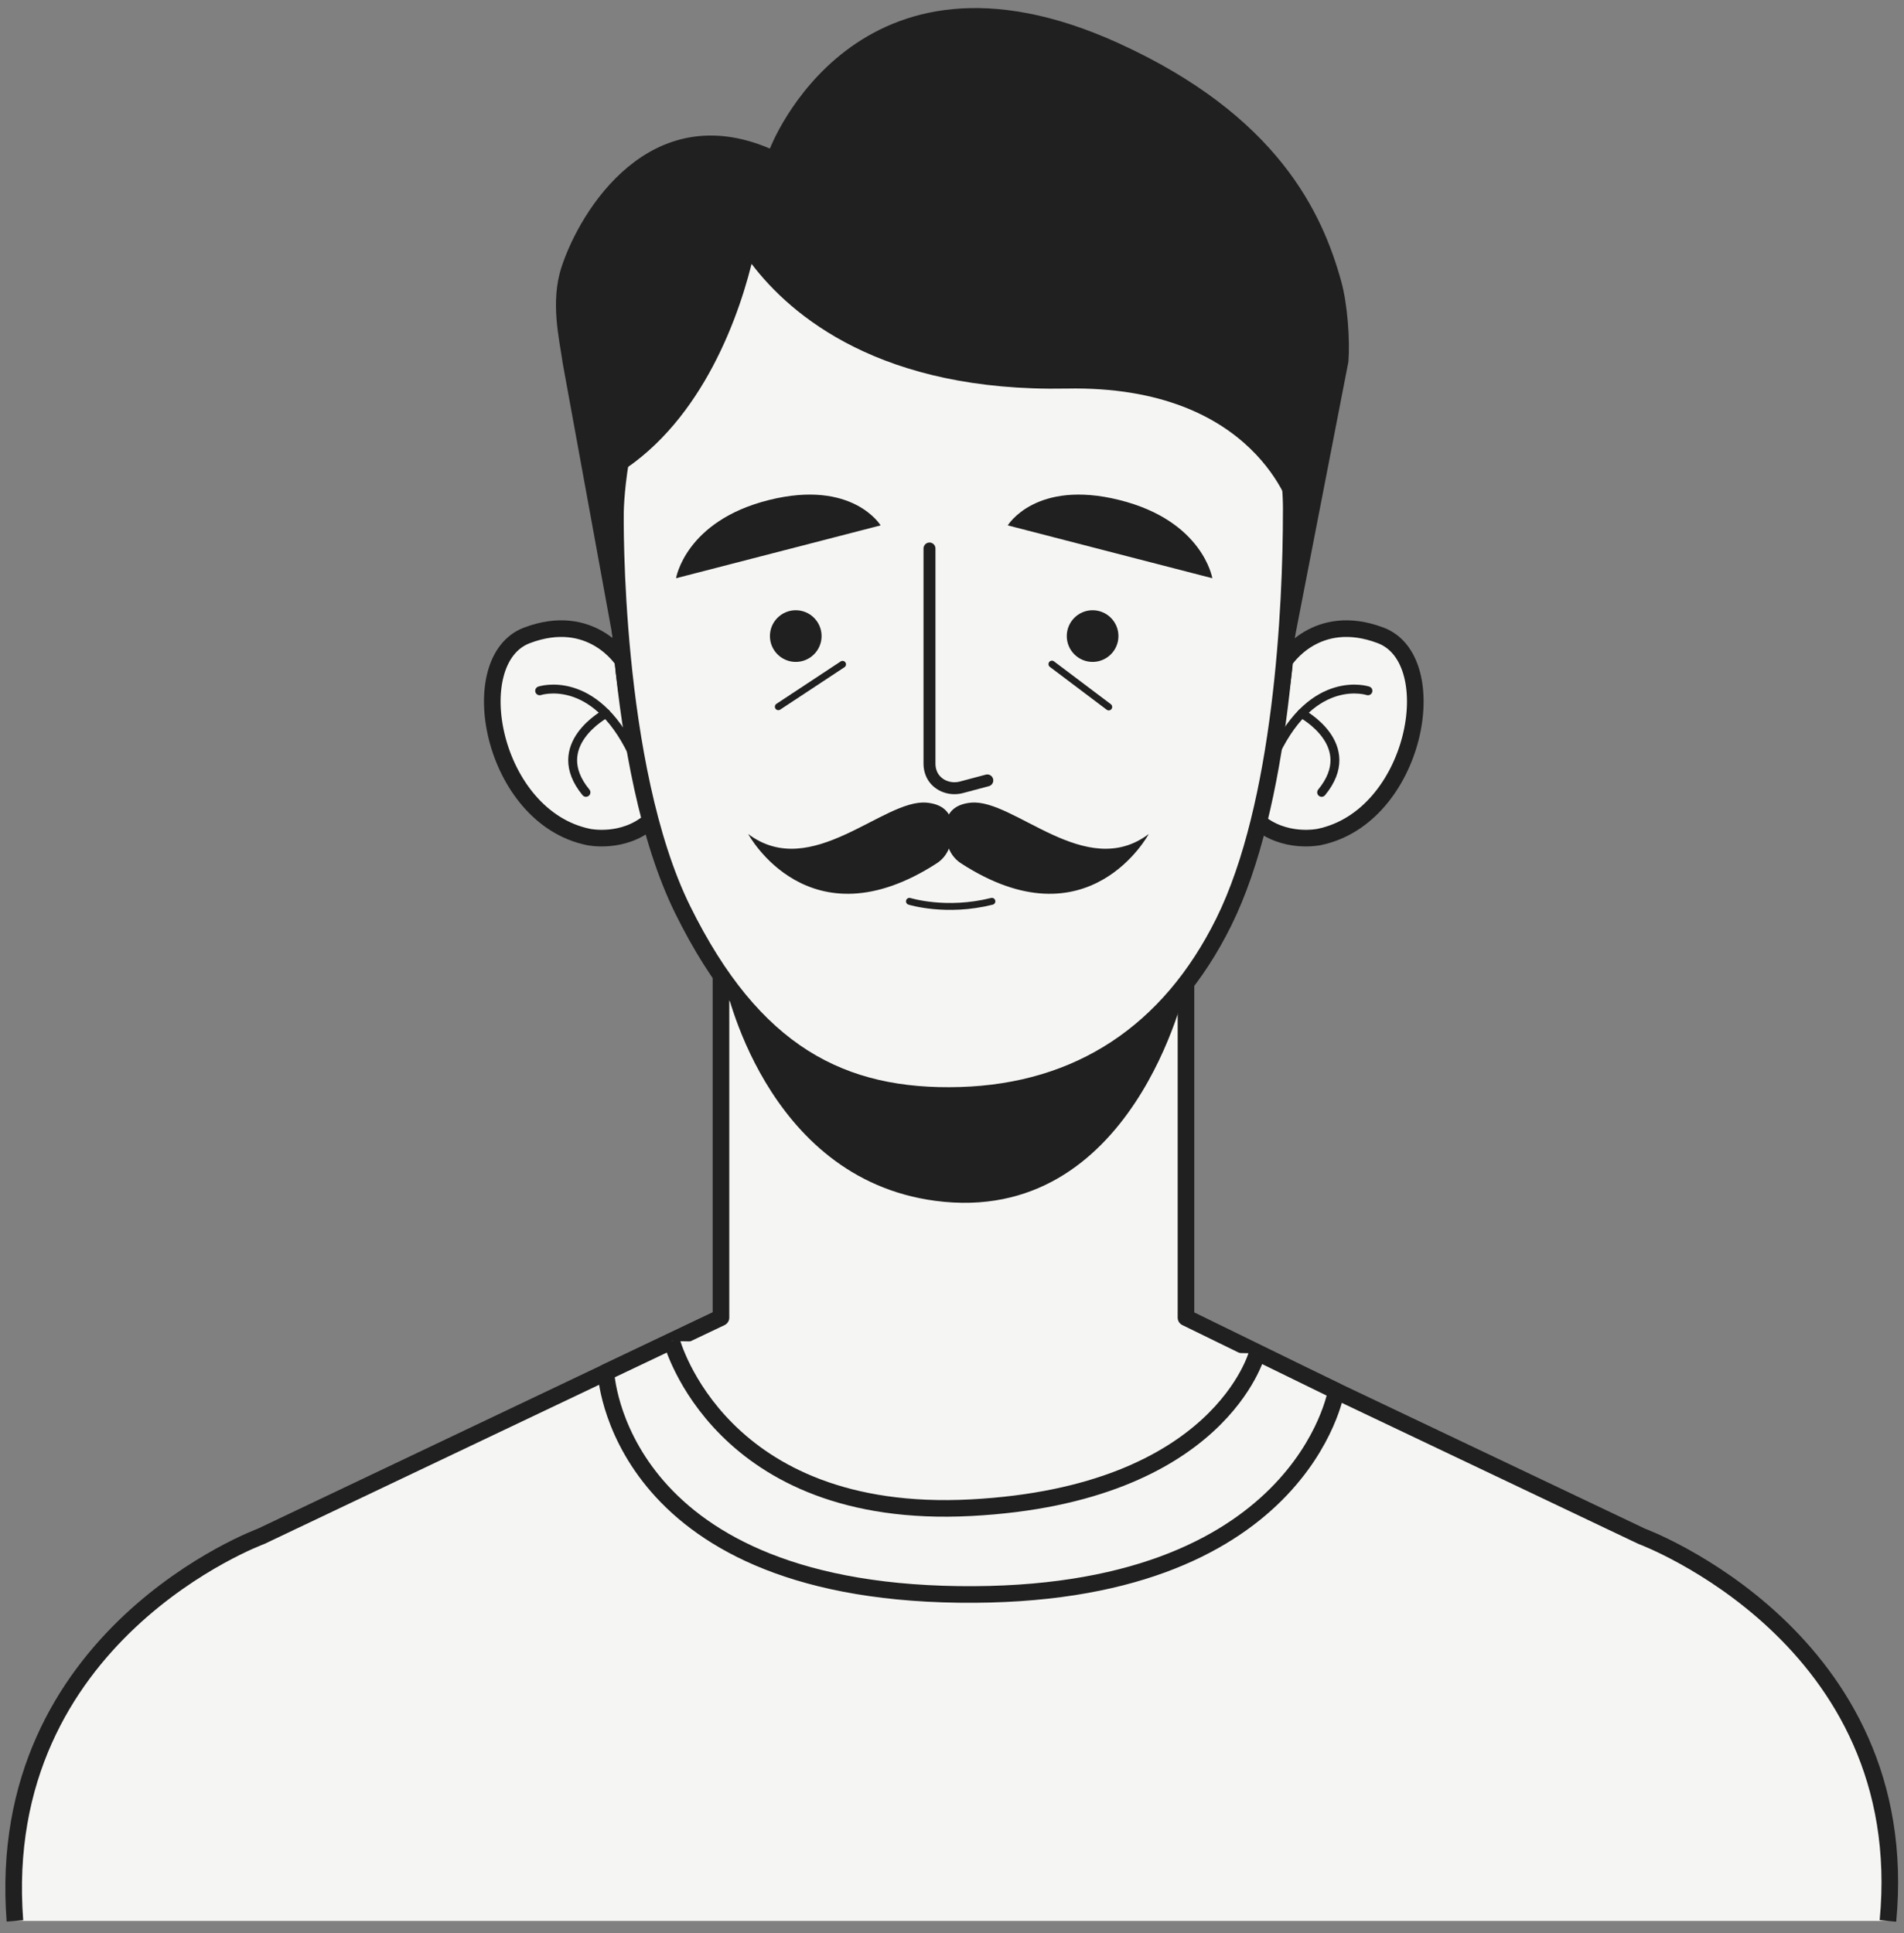
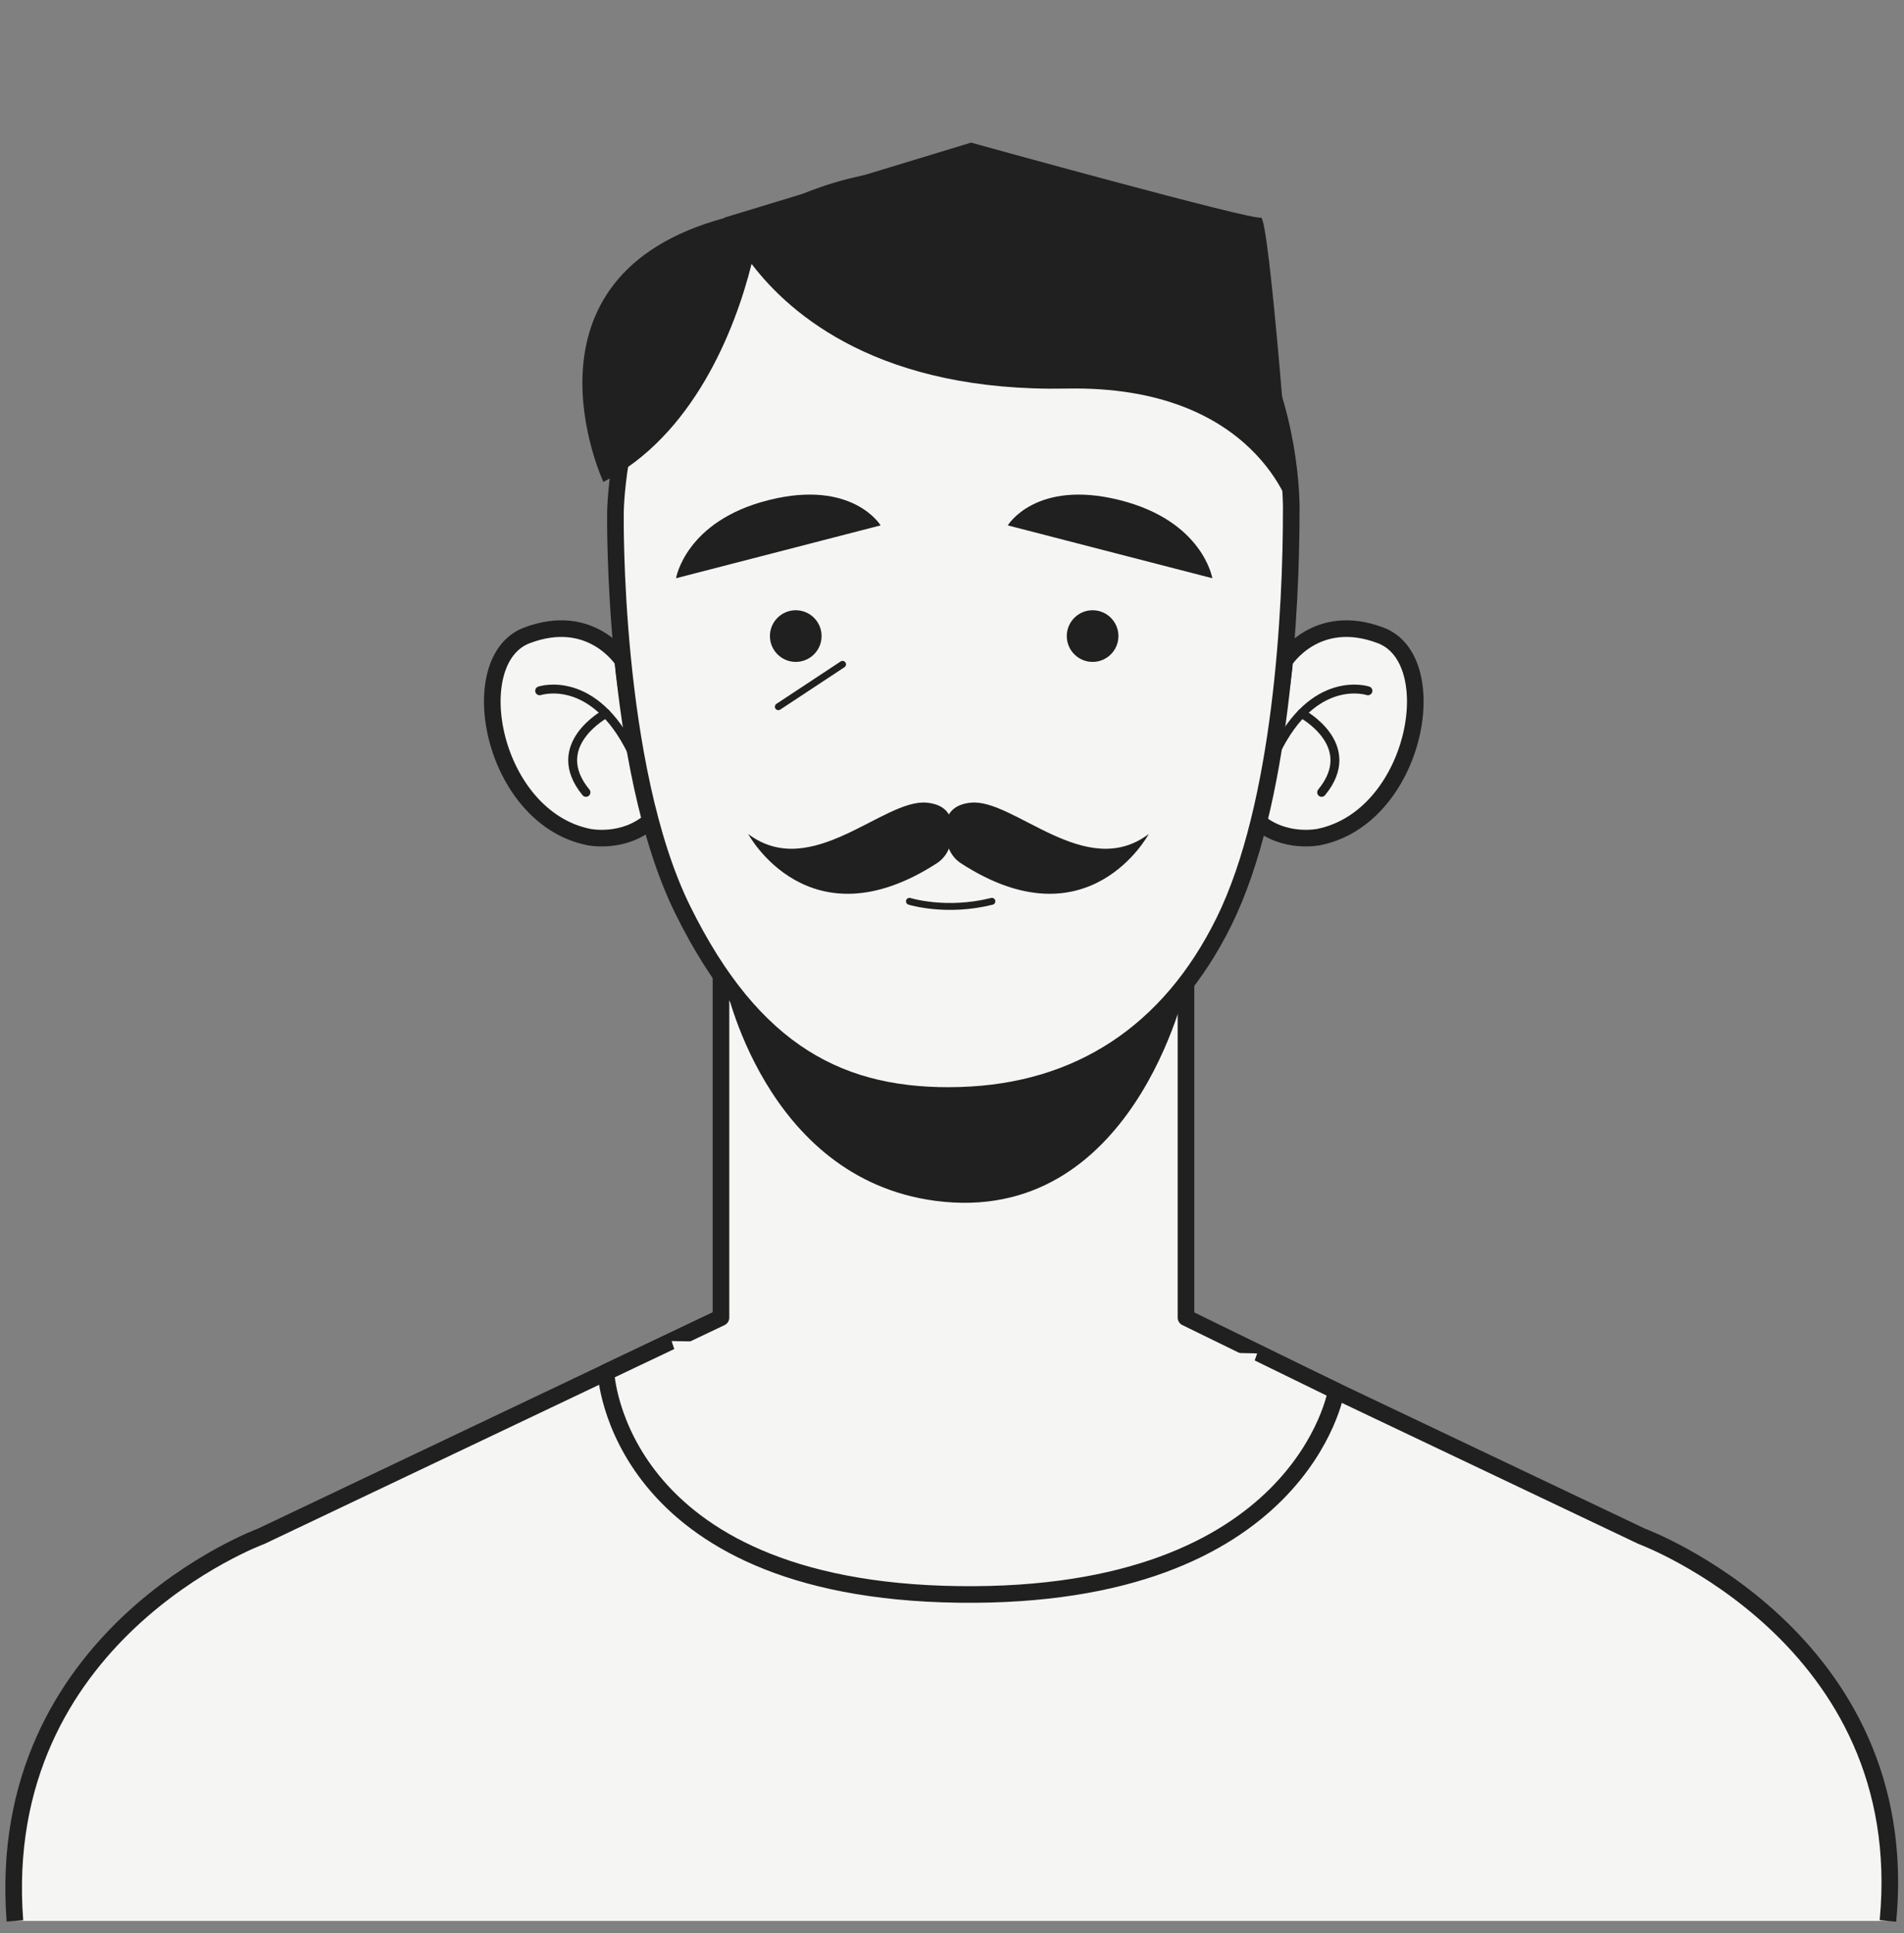
<svg xmlns="http://www.w3.org/2000/svg" width="131" height="133" viewBox="0 0 131 133" fill="none">
  <rect x="0" y="0" width="131" height="133" fill="#808080" stroke="none" />
  <path d="M129.895 132.161C131.747 112.652 112.955 105.698 112.955 105.698L81.316 90.653H66.589H64.333H49.606L17.967 105.698C17.967 105.698 -0.483 112.47 1.027 132.161" fill="#F5F5F3" />
  <path d="M129.895 132.161C131.747 112.652 112.955 105.698 112.955 105.698L81.316 90.653H66.589H64.333H49.606L17.967 105.698C17.967 105.698 -0.483 112.47 1.027 132.161" stroke="#202020" stroke-width="1.143" stroke-miterlimit="10" stroke-linejoin="round" />
  <path d="M81.598 90.652V56.947H49.605V90.652L41.691 94.416C41.691 94.416 42.315 109.378 65.938 109.697C89.56 110.016 91.934 95.702 91.934 95.702L81.598 90.652Z" fill="#F5F5F3" stroke="#202020" stroke-width="1.143" stroke-miterlimit="10" stroke-linejoin="round" />
  <path d="M46.213 92.265C46.213 92.265 49.483 104.644 66.811 103.73C83.945 102.826 86.492 93.114 86.492 93.114" fill="#F5F5F3" />
-   <path d="M46.213 92.265C46.213 92.265 49.483 104.644 66.811 103.73C83.945 102.826 86.492 93.114 86.492 93.114" stroke="#202020" stroke-width="1.143" stroke-miterlimit="10" stroke-linejoin="round" />
  <path d="M49.846 67.462C49.846 67.462 52.526 81.056 64.357 82.618C77.973 84.415 81.6 67.807 81.6 67.807C81.6 67.807 75.583 75.346 66.068 75.358C55.455 75.372 49.846 67.462 49.846 67.462Z" fill="#202020" />
-   <path d="M92.283 19.368C90.977 14.633 87.908 7.951 76.949 2.967C58.843 -5.267 52.971 10.222 52.971 10.222C44.751 6.71 39.942 14.38 38.634 18.374C37.843 20.788 38.489 23.357 38.721 25.022L42.339 44.842L42.788 31.204C46.212 20.037 54.748 18.314 54.748 18.314L71.294 17.002L89.051 44.048L92.773 24.891C92.89 23.419 92.717 20.941 92.283 19.368Z" fill="#202020" />
  <path d="M88.393 45.46C88.393 45.46 90.55 42.029 94.999 43.717C99.448 45.404 97.435 56.208 90.762 57.585C90.762 57.585 88.37 58.107 86.494 56.469C86.494 56.469 88.135 48.488 88.393 45.46Z" fill="#F5F5F3" stroke="#202020" stroke-width="1.143" stroke-miterlimit="10" stroke-linejoin="round" />
  <path d="M94.118 47.528C94.118 47.528 90.391 46.285 87.746 51.772" stroke="#202020" stroke-width="0.611" stroke-miterlimit="10" stroke-linecap="round" stroke-linejoin="round" />
  <path d="M89.555 49.087C89.555 49.087 93.61 51.256 90.932 54.515" stroke="#202020" stroke-width="0.611" stroke-miterlimit="10" stroke-linecap="round" stroke-linejoin="round" />
  <path d="M42.854 45.46C42.854 45.46 40.697 42.029 36.248 43.717C31.799 45.404 33.812 56.208 40.485 57.585C40.485 57.585 42.877 58.107 44.753 56.469C44.753 56.469 43.112 48.488 42.854 45.46Z" fill="#F5F5F3" stroke="#202020" stroke-width="1.143" stroke-miterlimit="10" stroke-linejoin="round" />
  <path d="M37.129 47.528C37.129 47.528 40.856 46.285 43.501 51.772" stroke="#202020" stroke-width="0.611" stroke-miterlimit="10" stroke-linecap="round" stroke-linejoin="round" />
  <path d="M41.692 49.087C41.692 49.087 37.637 51.256 40.316 54.515" stroke="#202020" stroke-width="0.611" stroke-miterlimit="10" stroke-linecap="round" stroke-linejoin="round" />
  <path d="M88.84 35.207C88.842 41.72 88.203 55.347 84.199 63.434C80.439 71.028 74.222 75.115 66.07 75.358C57.918 75.601 51.845 72.459 46.978 62.604C42.111 52.748 42.344 35.328 42.344 35.328C42.344 35.328 42.344 12.061 65.34 12.061C89.559 12.061 88.84 35.207 88.84 35.207Z" fill="#F5F5F3" stroke="#202020" stroke-width="1.143" stroke-miterlimit="10" stroke-linejoin="round" />
  <path d="M63.951 37.737V52.553C63.951 52.784 63.996 53.006 64.077 53.209C64.396 54.007 65.314 54.389 66.144 54.168L67.929 53.693" fill="#F5F5F3" />
-   <path d="M63.951 37.737V52.553C63.951 52.784 63.996 53.006 64.077 53.209C64.396 54.007 65.314 54.389 66.144 54.168L67.929 53.693" stroke="#202020" stroke-width="0.822" stroke-miterlimit="10" stroke-linecap="round" stroke-linejoin="round" />
  <path d="M54.75 45.539C55.731 45.539 56.527 44.743 56.527 43.762C56.527 42.781 55.731 41.985 54.75 41.985C53.768 41.985 52.973 42.781 52.973 43.762C52.973 44.743 53.768 45.539 54.75 45.539Z" fill="#202020" />
  <path d="M75.174 45.539C76.155 45.539 76.951 44.743 76.951 43.762C76.951 42.781 76.155 41.985 75.174 41.985C74.192 41.985 73.397 42.781 73.397 43.762C73.397 44.743 74.192 45.539 75.174 45.539Z" fill="#202020" />
  <path d="M57.97 45.707L53.551 48.623" stroke="#202020" stroke-width="0.475" stroke-miterlimit="10" stroke-linecap="round" stroke-linejoin="round" />
-   <path d="M72.375 45.692L76.284 48.638" stroke="#202020" stroke-width="0.475" stroke-miterlimit="10" stroke-linecap="round" stroke-linejoin="round" />
  <path d="M69.336 36.147L83.411 39.783C83.411 39.783 82.771 35.835 77.013 34.4C71.255 32.965 69.336 36.147 69.336 36.147Z" fill="#202020" />
  <path d="M60.589 36.147L46.514 39.783C46.514 39.783 47.154 35.835 52.912 34.4C58.67 32.965 60.589 36.147 60.589 36.147Z" fill="#202020" />
  <path d="M62.572 62.011C62.572 62.011 65.095 62.803 68.245 62.011" stroke="#202020" stroke-width="0.475" stroke-miterlimit="10" stroke-linecap="round" stroke-linejoin="round" />
  <path d="M64.458 59.392C64.905 59.103 65.231 58.651 65.371 58.135C65.654 57.086 65.779 55.412 63.758 55.223C60.791 54.945 55.824 60.651 51.477 57.38C51.477 57.38 55.632 65.096 64.458 59.392Z" fill="#202020" />
  <path d="M66.112 59.392C65.667 59.103 65.342 58.651 65.203 58.135C64.92 57.086 64.797 55.412 66.809 55.223C69.763 54.945 74.709 60.651 79.037 57.38C79.037 57.38 74.899 65.096 66.112 59.392Z" fill="#202020" />
  <path d="M86.744 14.971C86.145 15.171 66.813 9.813 66.813 9.813L49.846 14.971C49.846 14.971 49.851 14.984 49.855 14.996C34.939 19.032 41.513 33.156 41.513 33.156C47.651 30.003 50.547 22.807 51.711 18.156C54.425 21.724 60.606 26.982 73.396 26.734C86.494 26.481 88.839 35.206 88.839 35.206C88.839 35.206 87.343 14.772 86.744 14.971Z" fill="#202020" />
</svg>